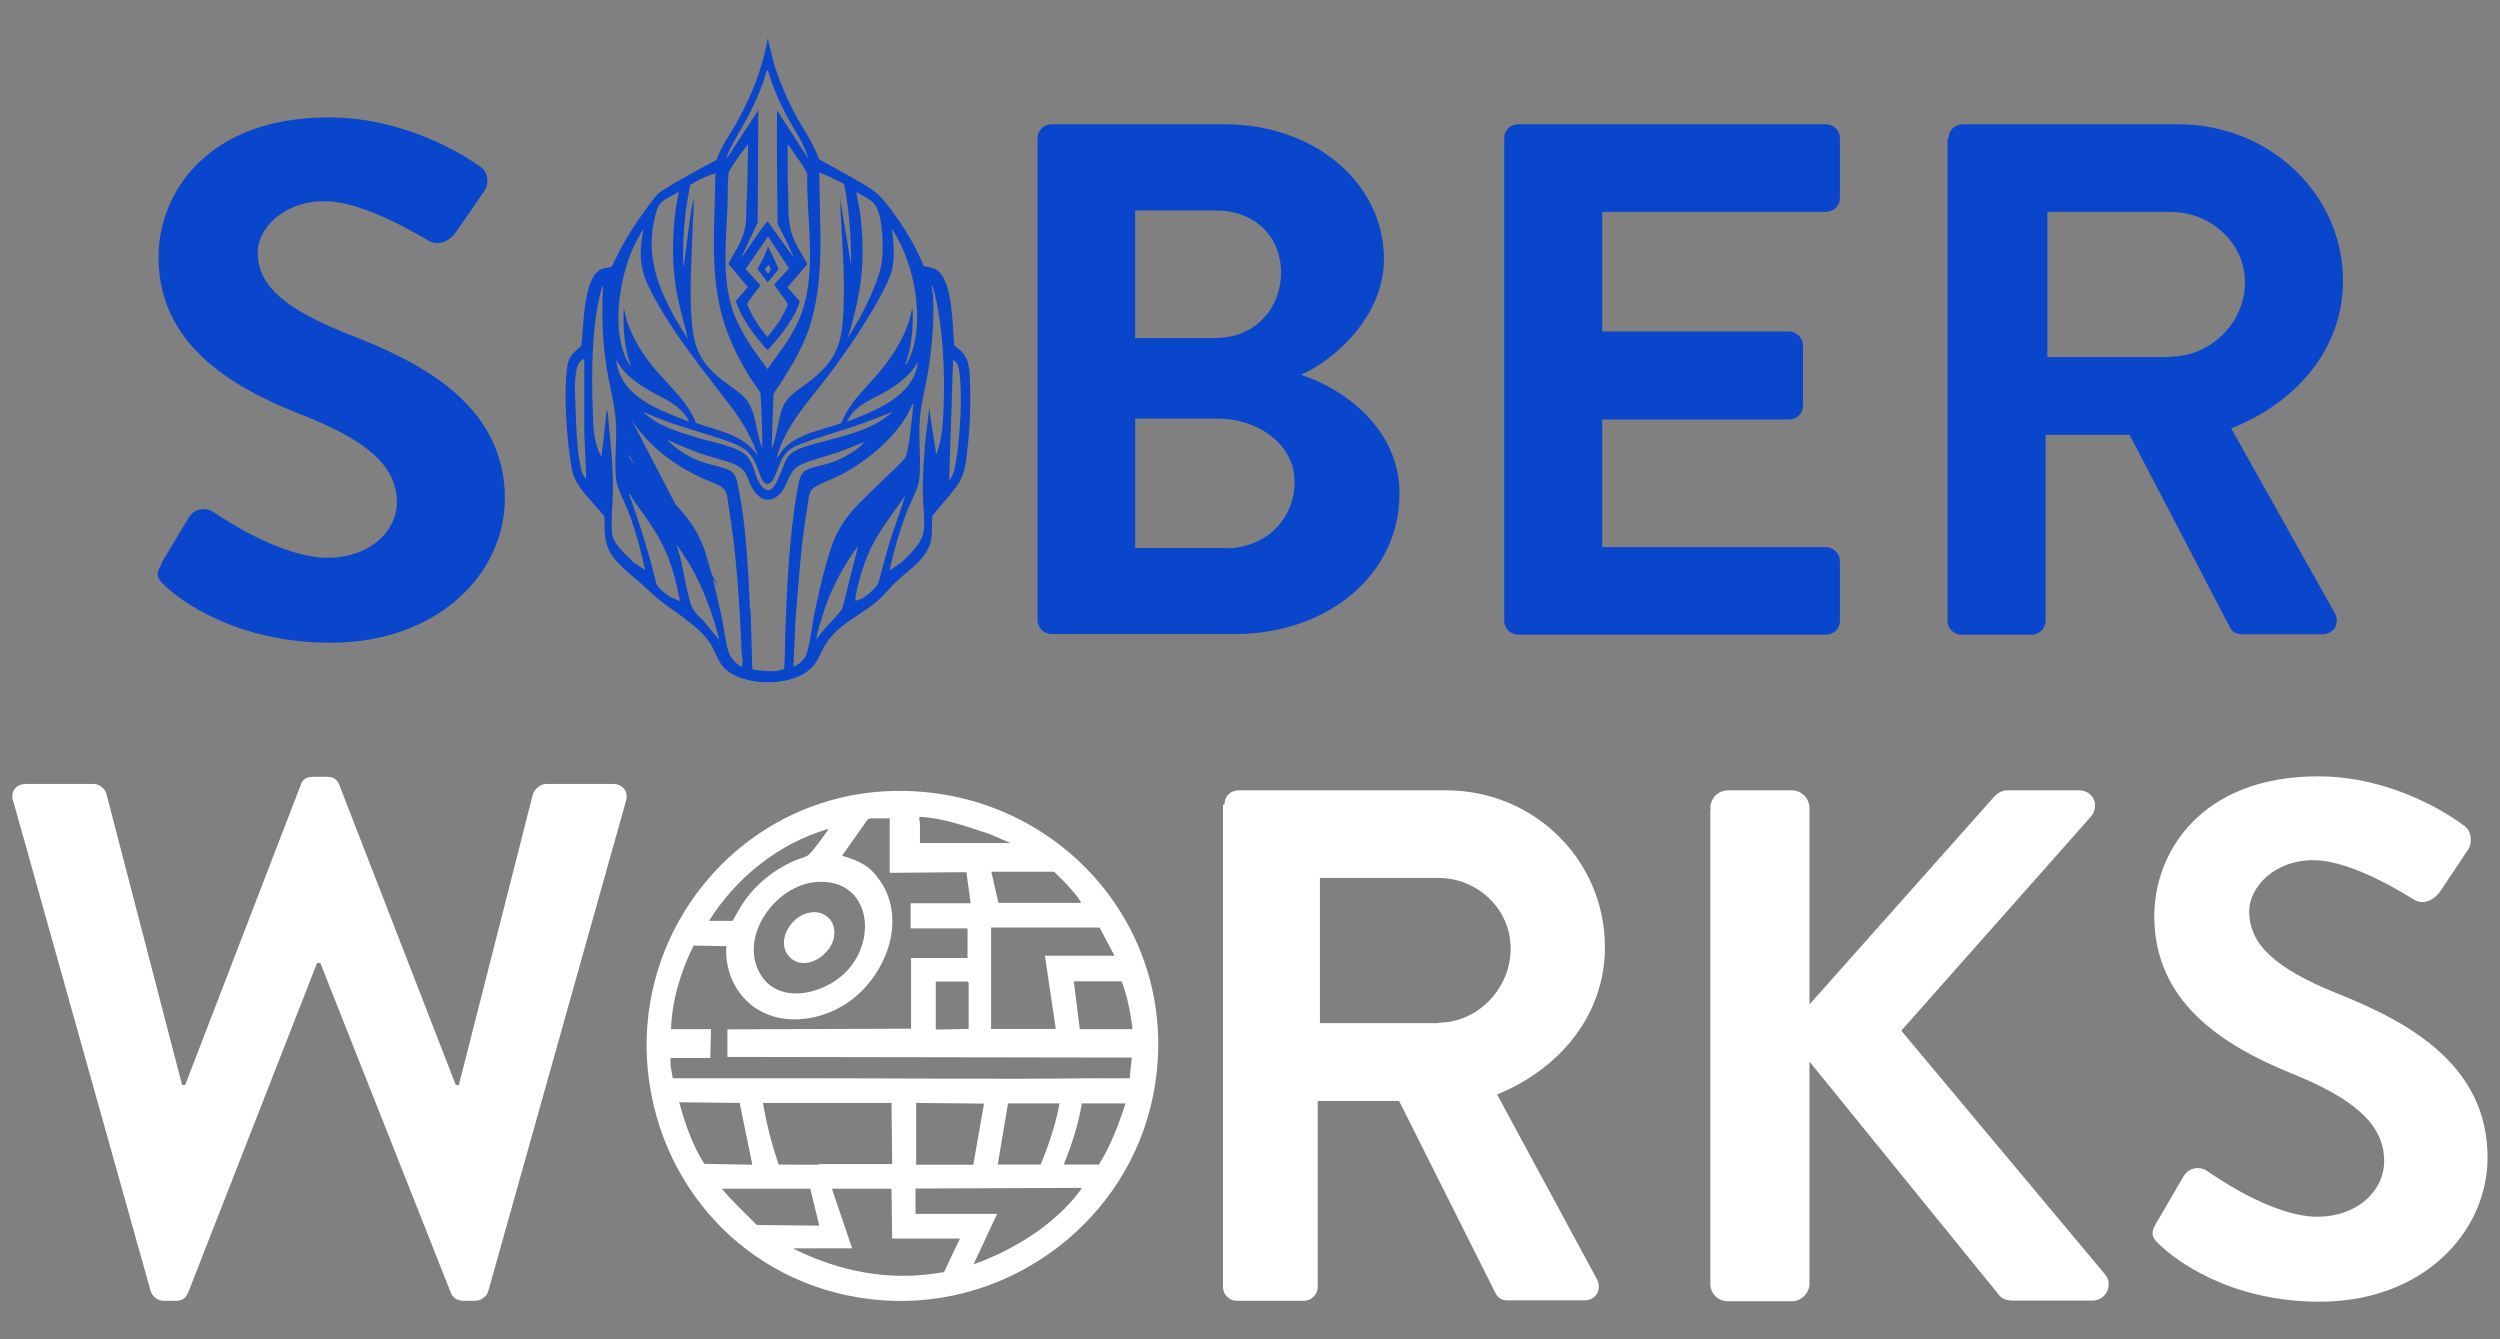
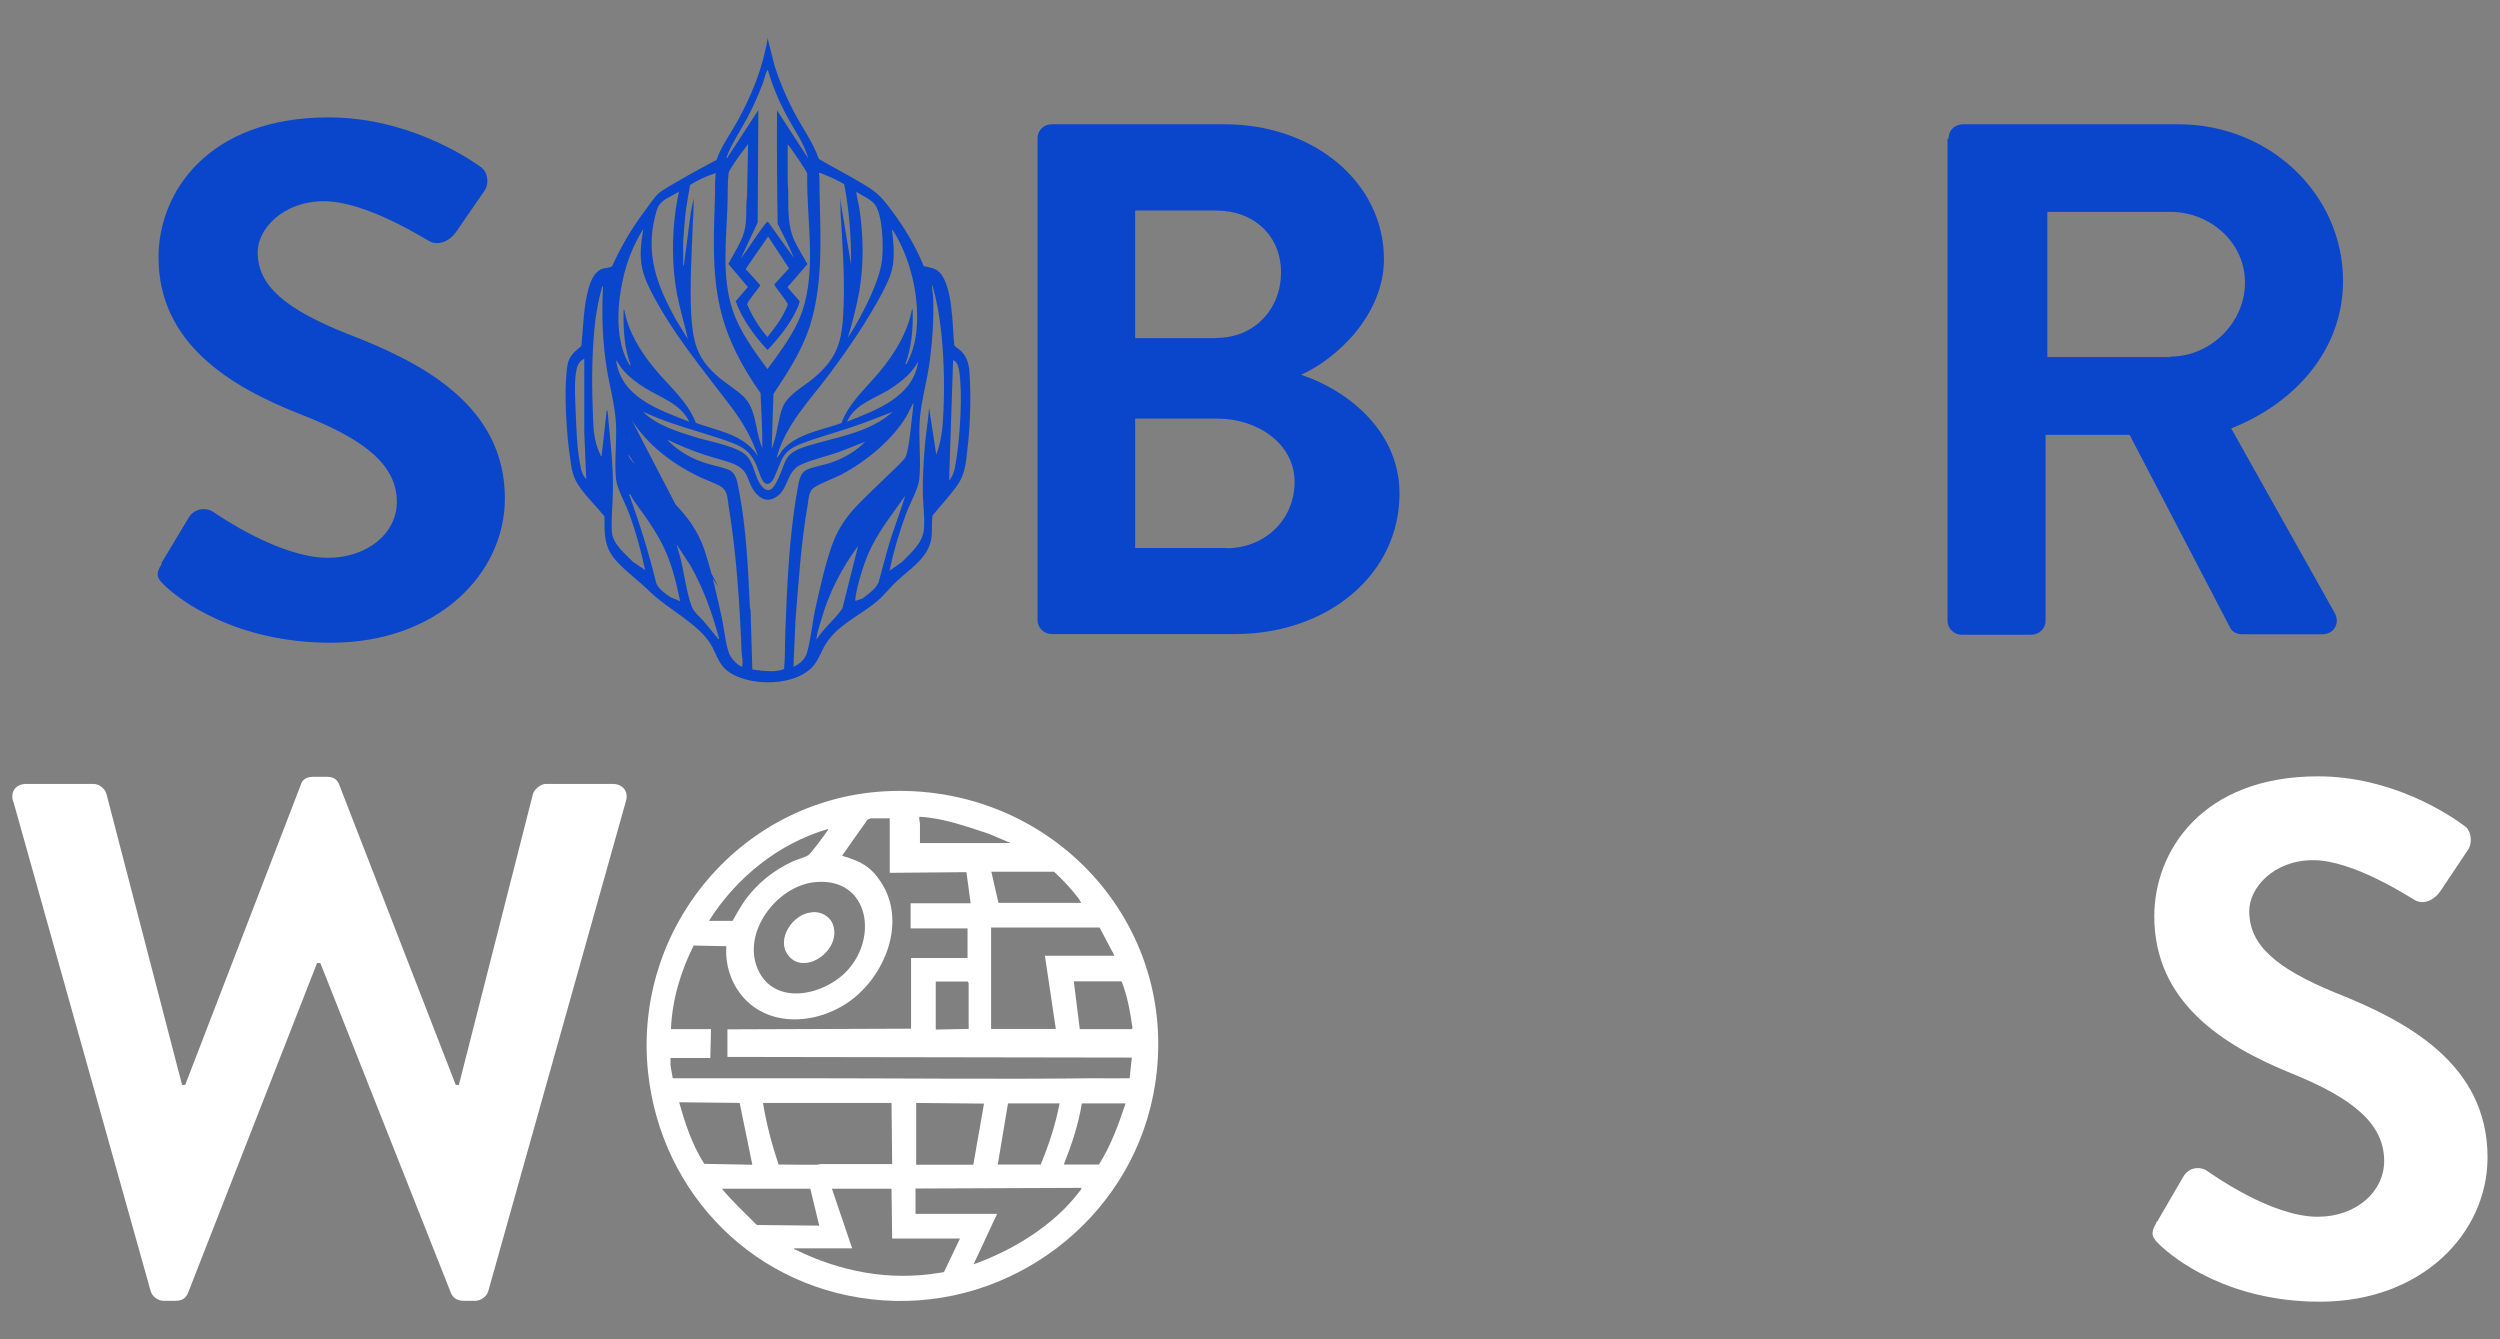
<svg xmlns="http://www.w3.org/2000/svg" viewBox="0 0 112.45 60.24" version="1.1" id="Layer_1">
  <rect x="0" y="0" width="112.45" height="60.24" fill="#808080" stroke="none" />
  <defs>
    <style>
      .st0 {
        fill: #fff;
      }

      .st1 {
        fill: #0a46cc;
      }
    </style>
  </defs>
  <g>
    <path d="M7.27,25.31l1.22-2.03c.28-.46.85-.46,1.15-.22.15.09,2.92,2.03,5.11,2.03,1.78,0,3.1-1.11,3.1-2.51,0-1.67-1.45-2.82-4.32-3.94-3.19-1.25-6.4-3.2-6.4-7.07,0-2.92,2.23-6.29,7.65-6.29,3.45,0,6.11,1.71,6.8,2.2.36.21.44.75.22,1.09l-1.29,1.87c-.28.4-.79.64-1.21.4-.28-.15-2.87-1.79-4.72-1.79s-2.99,1.25-2.99,2.29c0,1.53,1.27,2.57,4.02,3.67,3.29,1.26,7.1,3.18,7.1,7.41,0,3.38-3.02,6.49-7.83,6.49-4.29,0-6.8-1.93-7.46-2.56-.3-.3-.48-.46-.15-.98v-.05h.01Z" class="st1" />
    <path d="M46.67,6.21c0-.35.28-.62.64-.62h7.77c4.04,0,7.17,2.63,7.17,6.07,0,2.51-2.14,4.49-3.73,5.2,1.8.57,4.43,2.34,4.43,5.34,0,3.67-3.26,6.32-7.4,6.32h-8.24c-.37,0-.64-.3-.64-.62V6.21ZM54.7,15.2c1.74,0,2.92-1.31,2.92-2.95s-1.21-2.78-2.92-2.78h-3.64v5.74h3.64ZM55.17,24.66c1.7,0,3.06-1.26,3.06-2.99s-1.7-2.84-3.45-2.84h-3.72v5.82h4.11Z" class="st1" />
-     <path d="M67.66,6.21c0-.35.28-.62.64-.62h13.82c.37,0,.64.3.64.62v2.7c0,.35-.28.62-.64.62h-10.05v5.38h8.39c.36,0,.64.3.64.62v2.72c0,.36-.3.62-.64.62h-8.39v5.74h10.05c.37,0,.64.3.64.62v2.7c0,.35-.28.62-.64.62h-13.82c-.37,0-.64-.3-.64-.62V6.21h0Z" class="st1" />
    <path d="M87.65,6.21c0-.35.28-.62.64-.62h9.7c4.09,0,7.4,3.14,7.4,7.05,0,3.02-2.07,5.46-5.03,6.63l4.66,8.31c.23.42,0,.95-.58.95h-3.58c-.3,0-.48-.15-.55-.3l-4.52-8.67h-3.78v8.37c0,.35-.3.62-.64.62h-3.13c-.37,0-.64-.3-.64-.62V6.26l.05-.05ZM97.62,16.04c1.8,0,3.36-1.52,3.36-3.33s-1.57-3.18-3.36-3.18h-5.53v6.53h5.53Z" class="st1" />
    <g>
      <path d="M34.52,1.69l.32,1.27c.23.72.53,1.42.88,2.09.35.67.85,1.34,1.11,2.1.66.39,1.34.73,1.98,1.12.6.36.77.51,1.2,1.07.62.81,1.16,1.69,1.54,2.63.27.06.51.08.71.28.6.62.58,2.42.66,3.26.01.08.23.19.3.27.4.39.39.89.41,1.42.04.97,0,2.07-.12,3.04-.06.62-.12,1.16-.5,1.66-.33.45-.72.86-1.07,1.3-.04.35,0,.7-.05,1.04-.15.86-.95,1.34-1.54,1.89-.26.24-.5.54-.76.79-.75.7-1.79,1.08-2.39,1.96-.21.3-.31.62-.49.9-.71,1.15-3.15,1.16-4.08.32-.33-.3-.44-.76-.66-1.12-.54-.91-1.93-1.58-2.73-2.36-.49-.48-1.16-.97-1.57-1.45-.51-.6-.48-1.2-.48-1.94-.33-.42-.75-.82-1.07-1.26s-.39-.73-.46-1.25c-.18-1.17-.31-3.1-.14-4.26.06-.44.32-.63.63-.9.09-.85.09-1.74.32-2.57.09-.33.26-.77.62-.9.12-.04.39-.04.45-.13.39-.86.86-1.67,1.43-2.43.17-.23.45-.64.64-.82.21-.19.72-.46.99-.62.54-.32,1.08-.6,1.63-.9.22-.63.62-1.16.94-1.74.64-1.16,1.15-2.42,1.36-3.73h-.01ZM36.36,7.13c-.21-.72-.66-1.33-1-1.97s-.62-1.31-.82-2.01c0,0-.03.01-.04.03-.05.08-.14.42-.18.55-.21.55-.46,1.12-.75,1.65-.31.58-.68,1.11-.9,1.72h.04l1.4-2.15-.03,5.06-.76,1.62c.33-.44.62-.91.95-1.36.04-.05.22-.31.27-.3l1.17,1.63c-.21-.53-.48-1.02-.73-1.53-.03-1.7-.04-3.4-.03-5.11,0,0,1.4,2.16,1.4,2.16ZM35.43,6.49v1.67c.08.93-.09,1.81.31,2.68.17.35.39.7.58,1.04l-.9,1.04.55.63s-.05.19-.08.26c-.32.73-.82,1.35-1.36,1.93l-.05-.04c-.58-.64-1.09-1.33-1.39-2.15l.55-.64-.88-1.04c.24-.46.58-.95.72-1.47s.05-1.06.12-1.54l.05-2.38c-.23.3-.46.6-.67.93-.06.1-.19.26-.21.39-.05.46-.03,1-.05,1.47-.05,1.52-.26,3.17.22,4.63.32,1,.97,1.87,1.58,2.7.5-.68,1.04-1.39,1.39-2.16.91-2.01.35-4.47.4-6.62-.03-.15-.63-.99-.76-1.18-.04-.04-.06-.1-.12-.13h-.01ZM32.21,7.78c-.41.13-.81.31-1.17.54-.06.36-.13.72-.18,1.08-.06.48-.1.98-.13,1.47v.99s-.01.09.03.08l.31-2.37.13-.66c0,.32,0,.64-.03.97-.05,1.42-.15,2.84-.08,4.26.08,1.16.21,1.89,1.09,2.7.39.36.89.64,1.26.99.55.54.53,1.38.76,2.09l.09.23c0-.82-.04-1.65-.08-2.47-.84-1.18-1.51-2.45-1.83-3.87-.37-1.65-.27-3.35-.22-5.01,0-.33,0-.67.03-1h.01ZM37.97,8.28c-.12-.08-1.08-.55-1.13-.5.04.35.01.71.03,1.06.04,1.97.15,3.99-.46,5.88-.36,1.09-.99,2.05-1.62,3l-.08,2.47.08-.23c.18-.51.22-1.17.42-1.66.23-.54.91-.9,1.35-1.26,1.24-1.02,1.34-1.87,1.39-3.42.04-1.35-.06-2.69-.14-4.03-.01-.23,0-.46-.03-.7l.5,3.01c.01-1.21-.08-2.43-.31-3.62ZM30.53,8.63s-.54.3-.6.33c-.32.23-.36.36-.46.75-.45,1.78.1,3.15.94,4.68l.53.86c-.15-.68-.36-1.35-.49-2.03-.23-1.25-.23-2.59-.05-3.85.04-.26.09-.5.14-.75ZM38.11,15.24c.4-.62.77-1.3,1.07-1.97.24-.57.48-1.16.51-1.78.04-.54,0-1.92-.37-2.33-.21-.23-.54-.36-.8-.53.01.23.09.48.13.71.19,1.24.21,2.54,0,3.77-.13.72-.32,1.43-.53,2.14h-.01ZM40.76,16.4c.24-.44.39-.91.45-1.42.17-1.44-.18-3.08-.88-4.34-.06-.12-.14-.24-.22-.33.05.24.06.48.08.72.05.97-.08,1.31-.51,2.15-.67,1.26-1.53,2.52-2.39,3.67s-1.97,2.27-2.36,3.75c.12-.1.18-.24.27-.36.63-.73,1.79-.9,2.65-1.21.33-.91,1.09-1.56,1.7-2.29.68-.82,1.27-1.76,1.47-2.83.04,0,.03.05.03.08.03.79-.05,1.66-.33,2.39h.05v.03ZM34.11,20.57c-.27-.81-.66-1.52-1.17-2.2-1.31-1.74-2.66-3.32-3.67-5.29-.5-.97-.53-1.6-.35-2.68,0-.03.03-.08,0-.08-.32.53-.58,1.09-.76,1.7-.37,1.26-.57,3.06.08,4.26.03.04.04.08.08.12.01.03.05.08.04,0-.28-.73-.33-1.61-.31-2.39,0-.03-.01-.09.03-.08.17.97.72,1.87,1.33,2.61.66.81,1.51,1.49,1.89,2.48.89.33,1.97.49,2.61,1.25.08.09.13.21.22.28h-.01ZM34.54,10.65l-1,1.45.66.73c-.08.15-.6.75-.59.86.22.53.53,1.03.91,1.47.31-.39.62-.79.82-1.24.03-.05.09-.18.09-.22.03-.1-.62-.84-.6-.91l.66-.72-.95-1.45v.03ZM40.58,25.27c.41-.42.93-.85.98-1.48.04-.53-.04-1.07-.05-1.58-.01-.72.03-1.44.09-2.16.05-.58.15-1.15.19-1.71l.33,2.16h-.03c.18-.44.27-.91.31-1.39.1-1.35.08-2.96-.08-4.31-.08-.67-.19-1.34-.39-1.98-.04,0,.04.46.04.51.05,1.03-.04,2.18-.19,3.19-.12.75-.33,1.51-.4,2.25-.08.9.06,1.92-.03,2.79-.04.4-.42,1.09-.58,1.51-.32.85-.57,1.71-.76,2.6M29.03,25.65h-.01c-.19-.89-.42-1.74-.73-2.57-.15-.41-.54-1.11-.58-1.52-.08-.75.03-1.66,0-2.45-.04-.86-.28-1.69-.42-2.54-.19-1.2-.23-2.39-.17-3.59,0-.03.01-.12-.03-.1-.14.49-.24,1-.31,1.51-.15,1.3-.17,2.63-.12,3.93.03.75,0,1.45.35,2.14.01.03-.01.06.05.05l.23-2.06.04.04c.1,1.18.26,2.36.24,3.55,0,.62-.09,1.25-.05,1.87.04.57.59.98.95,1.36M26.37,21.56l-.09-2.1v-3.33c-.22.12-.31.28-.35.51-.12.59-.05,1.39-.03,2.01.03.71.05,1.42.17,2.11.05.27.09.6.31.8h-.01ZM42.69,21.61c.22-.23.27-.6.32-.91.17-1.06.3-3,.13-4.04-.03-.18-.09-.4-.27-.46l-.18,5.43h0ZM31,18.97c-.37-.8-1.26-1.07-1.97-1.51-.36-.22-.72-.49-.99-.8-.13-.14-.21-.32-.33-.46.23,1.69,1.94,2.23,3.29,2.77ZM38.11,18.96c1.3-.51,2.97-1.11,3.19-2.7-.06.08-.1.18-.17.27-.27.39-.71.72-1.11.98-.68.42-1.57.67-1.92,1.45ZM32.32,26.41,28.26,20.44c0,.13.24.39.35.49,1.13,1.24,2.48,2.09,3.06,3.76.33.97.58,2.11.8,3.11.1.45.18,1.38.4,1.74.08.13.33.4.48.44.04,0,.03,0,.04-.04.03-.19-.01-.39-.03-.57-.09-2.21-.23-4.44-.59-6.63-.06-.4-.04-.7-.42-.9-.27-.14-.62-.26-.91-.4-1.31-.63-2.51-1.58-3.22-2.87l-.23-.49M28.33,19.72s0-.04-.05-.03M41.08,18.18c0-.08,0-.04-.03,0-.1.18-.17.36-.27.53-.64,1.08-1.81,2.03-2.92,2.63-.37.19-.95.39-1.26.6-.22.15-.23.51-.27.77-.3,1.72-.41,3.48-.55,5.21l-.09,2.07c.3-.12.54-.36.62-.67.15-.54.22-1.21.33-1.78.21-.95.44-2.02.76-2.95.48-1.38,1.3-1.99,2.28-2.96.3-.3.77-.71,1.02-1.02.18-.23.28-1.51.39-2.45ZM40.19,18.51c-.57.22-1.12.44-1.7.64-.76.27-1.57.48-2.32.76-1.03.37-.95.7-1.35,1.58-.1.21-.31.42-.5.15-.14-.21-.23-.6-.36-.85-.24-.48-.53-.67-1-.86-.86-.33-1.81-.57-2.7-.88-.45-.15-.9-.33-1.34-.53.64.63,1.6.91,2.45,1.17.59.18,1.88.4,2.25.85.31.36.33.94.63,1.31.32.4.54.12.71-.23.45-.9.23-1.21,1.35-1.56,1.33-.41,2.81-.59,3.87-1.56h.01ZM38.92,19.87c-.4.14-.79.32-1.18.46-.54.19-1.16.33-1.67.55-.73.31-.57,1.12-1.18,1.49-.32.19-.59.13-.85-.14-.53-.57-.23-1.06-1.13-1.4-.39-.14-.81-.24-1.21-.37-.57-.19-1.11-.41-1.65-.67,0,.05.03.05.05.08.42.41.88.68,1.43.89.4.15.86.22,1.24.37s.4.63.48.99c.32,1.67.4,3.48.48,5.19,0,.05.03.09.03.14l.08,2.66c.31.05.64.09.95.08.08,0,.46-.05.48-.12.05-.51.03-1.04.05-1.56.08-2.12.17-4.4.55-6.49.05-.3.1-.73.4-.88s.81-.22,1.17-.35c.57-.21,1.08-.51,1.51-.95h0ZM30.59,27.04c-.13-.62-.26-1.22-.48-1.81-.23-.66-.58-1.25-.97-1.83-.26-.4-.59-.76-.8-1.18h0s-.04.03-.04.03c.48,1.31.89,2.64,1.22,3.99.1.24.42.48.64.62M38.8,26.92c.27-.22.58-.41.72-.73.17-.6.32-1.22.5-1.81.22-.71.49-1.39.7-2.09-.59.85-1.26,1.67-1.67,2.63-.22.51-.53,1.51-.58,2.05,0,.03-.01.06.03.05M32.35,28.74c-.31-1.15-.71-2.28-1.3-3.31l-.62-.95c.05.21.12.4.17.6.17.66.28,1.58.51,2.19.1.27.36.46.54.67.21.24.41.51.62.75.03.03.03.06.08.05ZM36.72,28.77c.33-.51.82-.9,1.17-1.4l.71-2.82c-.72.98-1.29,2.06-1.63,3.23-.08.27-.21.64-.24.91,0,.03-.03.08.01.08h-.01Z" class="st1" />
-       <path d="M34.54,11.07l.49,1.03-.5.6-.46-.6c.18-.33.37-.67.48-1.03ZM34.58,11.9s-.15.18-.18.21l.12.17h.05c.12-.21.14-.13.04-.31,0-.03-.01-.05-.01-.06h-.01Z" class="st1" />
    </g>
  </g>
  <g>
    <path d="M.59,36.05c-.14-.46.14-.79.59-.79h3.02c.27,0,.53.22.59.46l3.4,13.08h.14l5.2-13.5c.06-.21.22-.36.57-.36h.59c.35,0,.49.15.57.36l5.24,13.5h.14l3.33-13.08c.06-.22.35-.46.59-.46h3c.46,0,.73.35.59.79l-6.18,22c-.06.27-.35.46-.59.46h-.53c-.3,0-.49-.15-.57-.36l-5.87-14.83h-.15l-5.8,14.83c-.09.21-.22.36-.57.36h-.53c-.27,0-.53-.21-.59-.46L.6,36.05h-.01Z" class="st0" />
-     <path d="M55.08,36.17c0-.35.27-.62.62-.62h9.36c3.94,0,7.13,3.14,7.13,7.05,0,3.02-1.99,5.46-4.85,6.63l4.49,8.31c.22.42,0,.95-.57.95h-3.45c-.3,0-.46-.15-.53-.3l-4.35-8.67h-3.66v8.37c0,.35-.3.62-.62.62h-3.02c-.36,0-.62-.3-.62-.62v-21.67l.05-.05h.01ZM64.71,46c1.74,0,3.24-1.52,3.24-3.33s-1.52-3.18-3.24-3.18h-5.34v6.53h5.34Z" class="st0" />
-     <path d="M76.93,36.34c0-.42.35-.79.79-.79h2.88c.42,0,.79.36.79.79v8.84l8.25-9.28c.14-.15.35-.35.62-.35h3.26c.62,0,.95.68.53,1.18l-8.53,9.63,9.18,10.98c.35.42.06,1.16-.59,1.16h-3.58c-.35,0-.53-.14-.59-.22l-8.55-10.53v9.99c0,.42-.36.79-.79.79h-2.88c-.46,0-.79-.36-.79-.79v-21.37h.04l-.03-.04Z" class="st0" />
    <path d="M97.03,54.95l1.18-2.03c.27-.46.82-.46,1.11-.22.15.09,2.82,2.03,4.93,2.03,1.71,0,2.99-1.11,2.99-2.51,0-1.67-1.4-2.82-4.17-3.94-3.08-1.25-6.17-3.2-6.17-7.07,0-2.92,2.15-6.29,7.36-6.29,3.33,0,5.89,1.71,6.55,2.2.35.21.42.75.21,1.09l-1.25,1.87c-.27.4-.75.64-1.16.4-.27-.15-2.77-1.79-4.56-1.79s-2.88,1.25-2.88,2.29c0,1.53,1.2,2.57,3.87,3.67,3.18,1.26,6.85,3.18,6.85,7.41,0,3.38-2.92,6.49-7.54,6.49-4.13,0-6.55-1.93-7.21-2.56-.3-.3-.46-.46-.15-.98v-.05h.04,0Z" class="st0" />
    <g>
      <path d="M40.08,35.58c7.45-.23,13.26,6.28,11.79,13.68-1.12,5.65-6.41,9.63-12.15,9.23s-9.99-4.79-10.57-10.25c-.7-6.58,4.3-12.45,10.93-12.66ZM41.38,37.92h4.08l-.99-.42c-.99-.32-2.02-.7-3.08-.76-.05,0-.04,0-.04.04-.01.1.03.19.03.3v.85ZM40.05,36.81h-.88s-.13.04-.15.06l-1.13,1.6s0,.03.04.04c.75.22,1.22.45,1.67,1.13,1.22,1.8.21,4.29-1.43,5.43s-4.08,1.16-5.14-.79c-.28-.53-.4-1.13-.36-1.72l-1.47-.03c-.58,1.16-.97,2.45-1.02,3.76h1.8l-.03,1.3h-1.79v.33l.1.58h5.96c4.32,0,8.67.05,13.01,0,.53,0,1.06.01,1.58,0l.1-.93-18.19-.03v-1.24l8.26-.03v-3.18h2.54v-1.33h-2.56v-1.13h2.7l-.19-1.4-3.45.03v-2.47ZM31.88,41.42h1.07c.19-.32.35-.63.57-.94.55-.76,1.3-1.35,2.15-1.74.17-.08.55-.18.68-.27.14-.09.76-.94.88-1.12.01-.03.05-.04.01-.06-2.21.64-4.13,2.19-5.35,4.13ZM47.41,39.21h-2.82l.32,1.4h3.72s-.09-.15-.1-.18c-.33-.44-.72-.85-1.12-1.22ZM36.64,39.68c-1.7.18-3.27,2.25-2.56,3.9.76,1.76,3.14,1.17,4.14-.05,1.29-1.56.76-4.09-1.58-3.85ZM49.47,41.72h-4.89v4.56h2.91l-.49-3.29h3.13l-.67-1.27h.01ZM48.58,46.29h2.33l.03-.05c-.1-.71-.23-1.44-.49-2.1h-2.15l.27,2.16h.01ZM43.54,44.15h-1.45v2.16l1.48-.03v-2.06s-.04-.04-.03-.06h0ZM33.28,49.61l-2.73-.03c.27.97.59,1.93,1.13,2.77l2.16.04s-.57-2.78-.57-2.78ZM40.1,49.61h-5.78c.15.94.4,1.87.7,2.77.57.01,1.15.01,1.71.01.06,0,.14-.03.22-.03h3.18s-.03-2.75-.03-2.75ZM41.21,49.61v2.78h2.57l.48-2.75-3.05-.03ZM47.66,49.63h-2.32l-.46,2.75h1.93c.37-.89.67-1.8.85-2.75ZM50.63,49.63h-1.97c-.15.95-.46,1.87-.81,2.75h1.58c.54-.85.88-1.8,1.2-2.75ZM41.18,53.47v1.13h3.67l-1.06,2.27c1.76-.63,3.6-1.74,4.75-3.26.03-.03.13-.15.1-.18l-7.48.03h.01ZM36.46,53.47h-3.99c.48.57,1.02,1.08,1.54,1.6l.05.03,2.79.03s-.4-1.65-.4-1.65ZM40.1,53.47h-2.68l.91,2.68h-2.61c-.01.08.03.04.06.06,2.03.99,4.21,1.42,6.49,1.04.06,0,.13-.03.19-.03l.72-1.51h-3.05l-.03-2.24h-.01Z" class="st0" />
      <path d="M36.52,41.03c.4-.04.82.18.95.57.4,1.12-1.27,2.32-2.01,1.38-.58-.73.21-1.88,1.04-1.94h.01Z" class="st0" />
    </g>
  </g>
</svg>